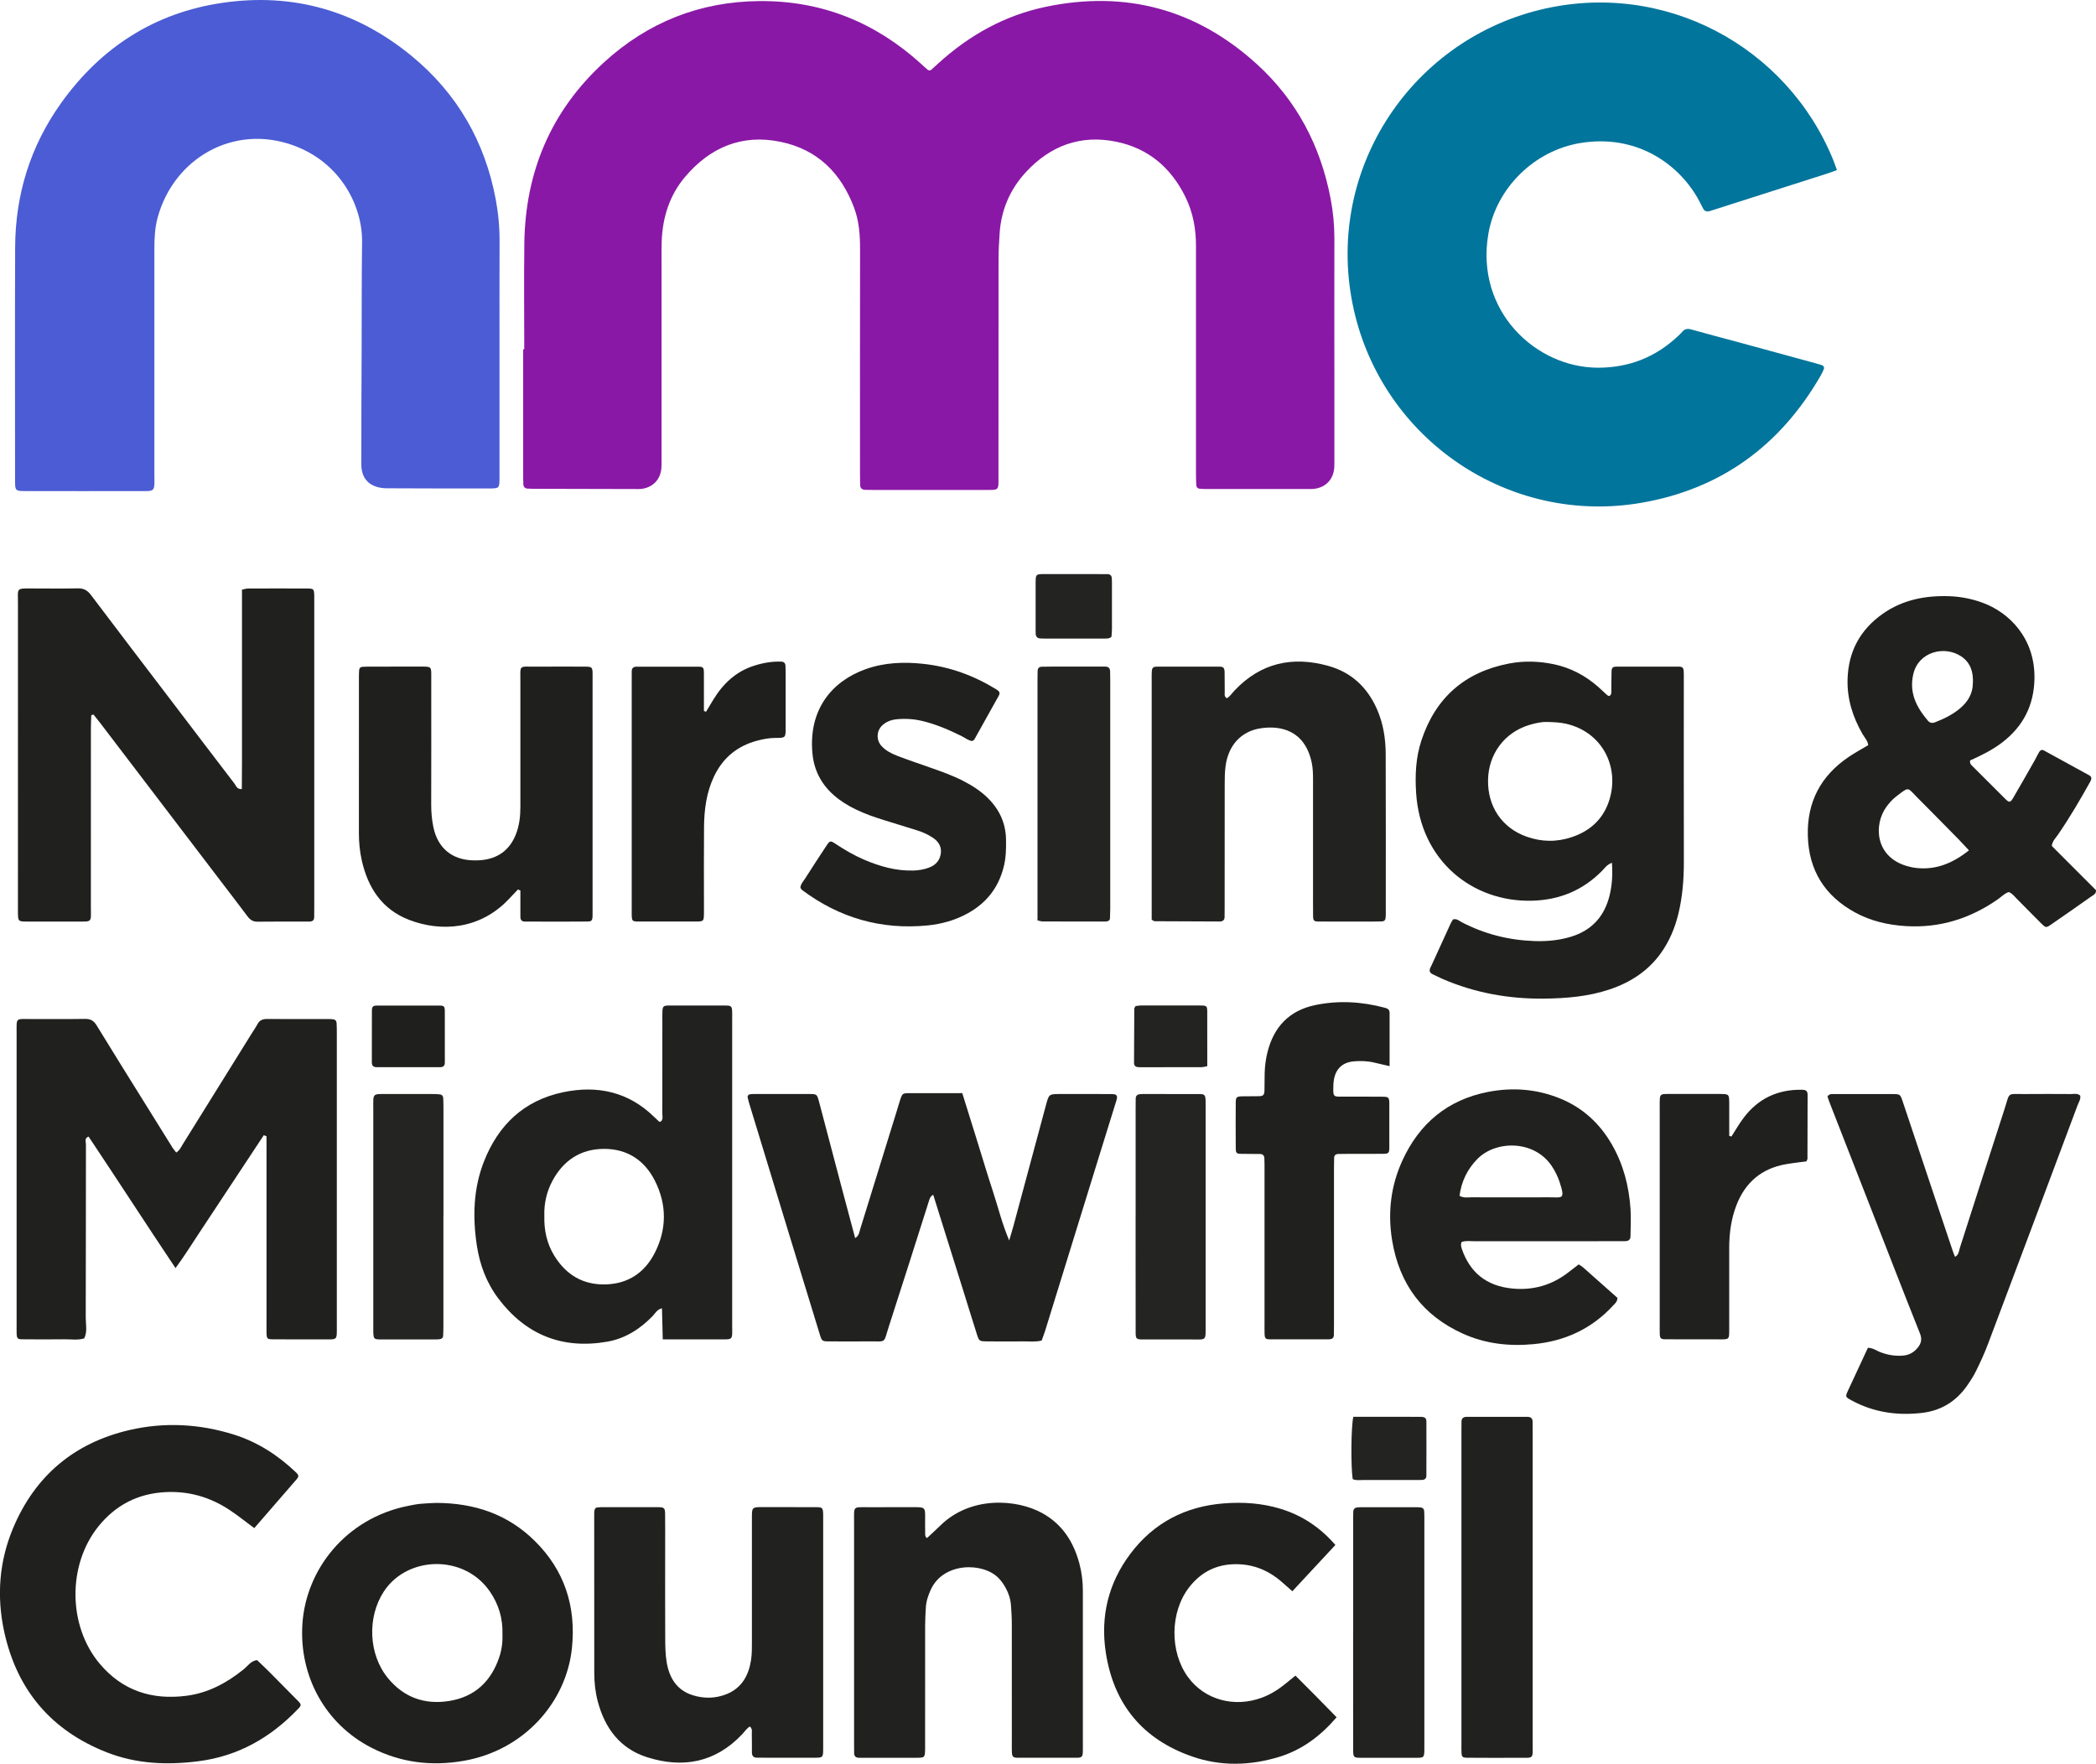
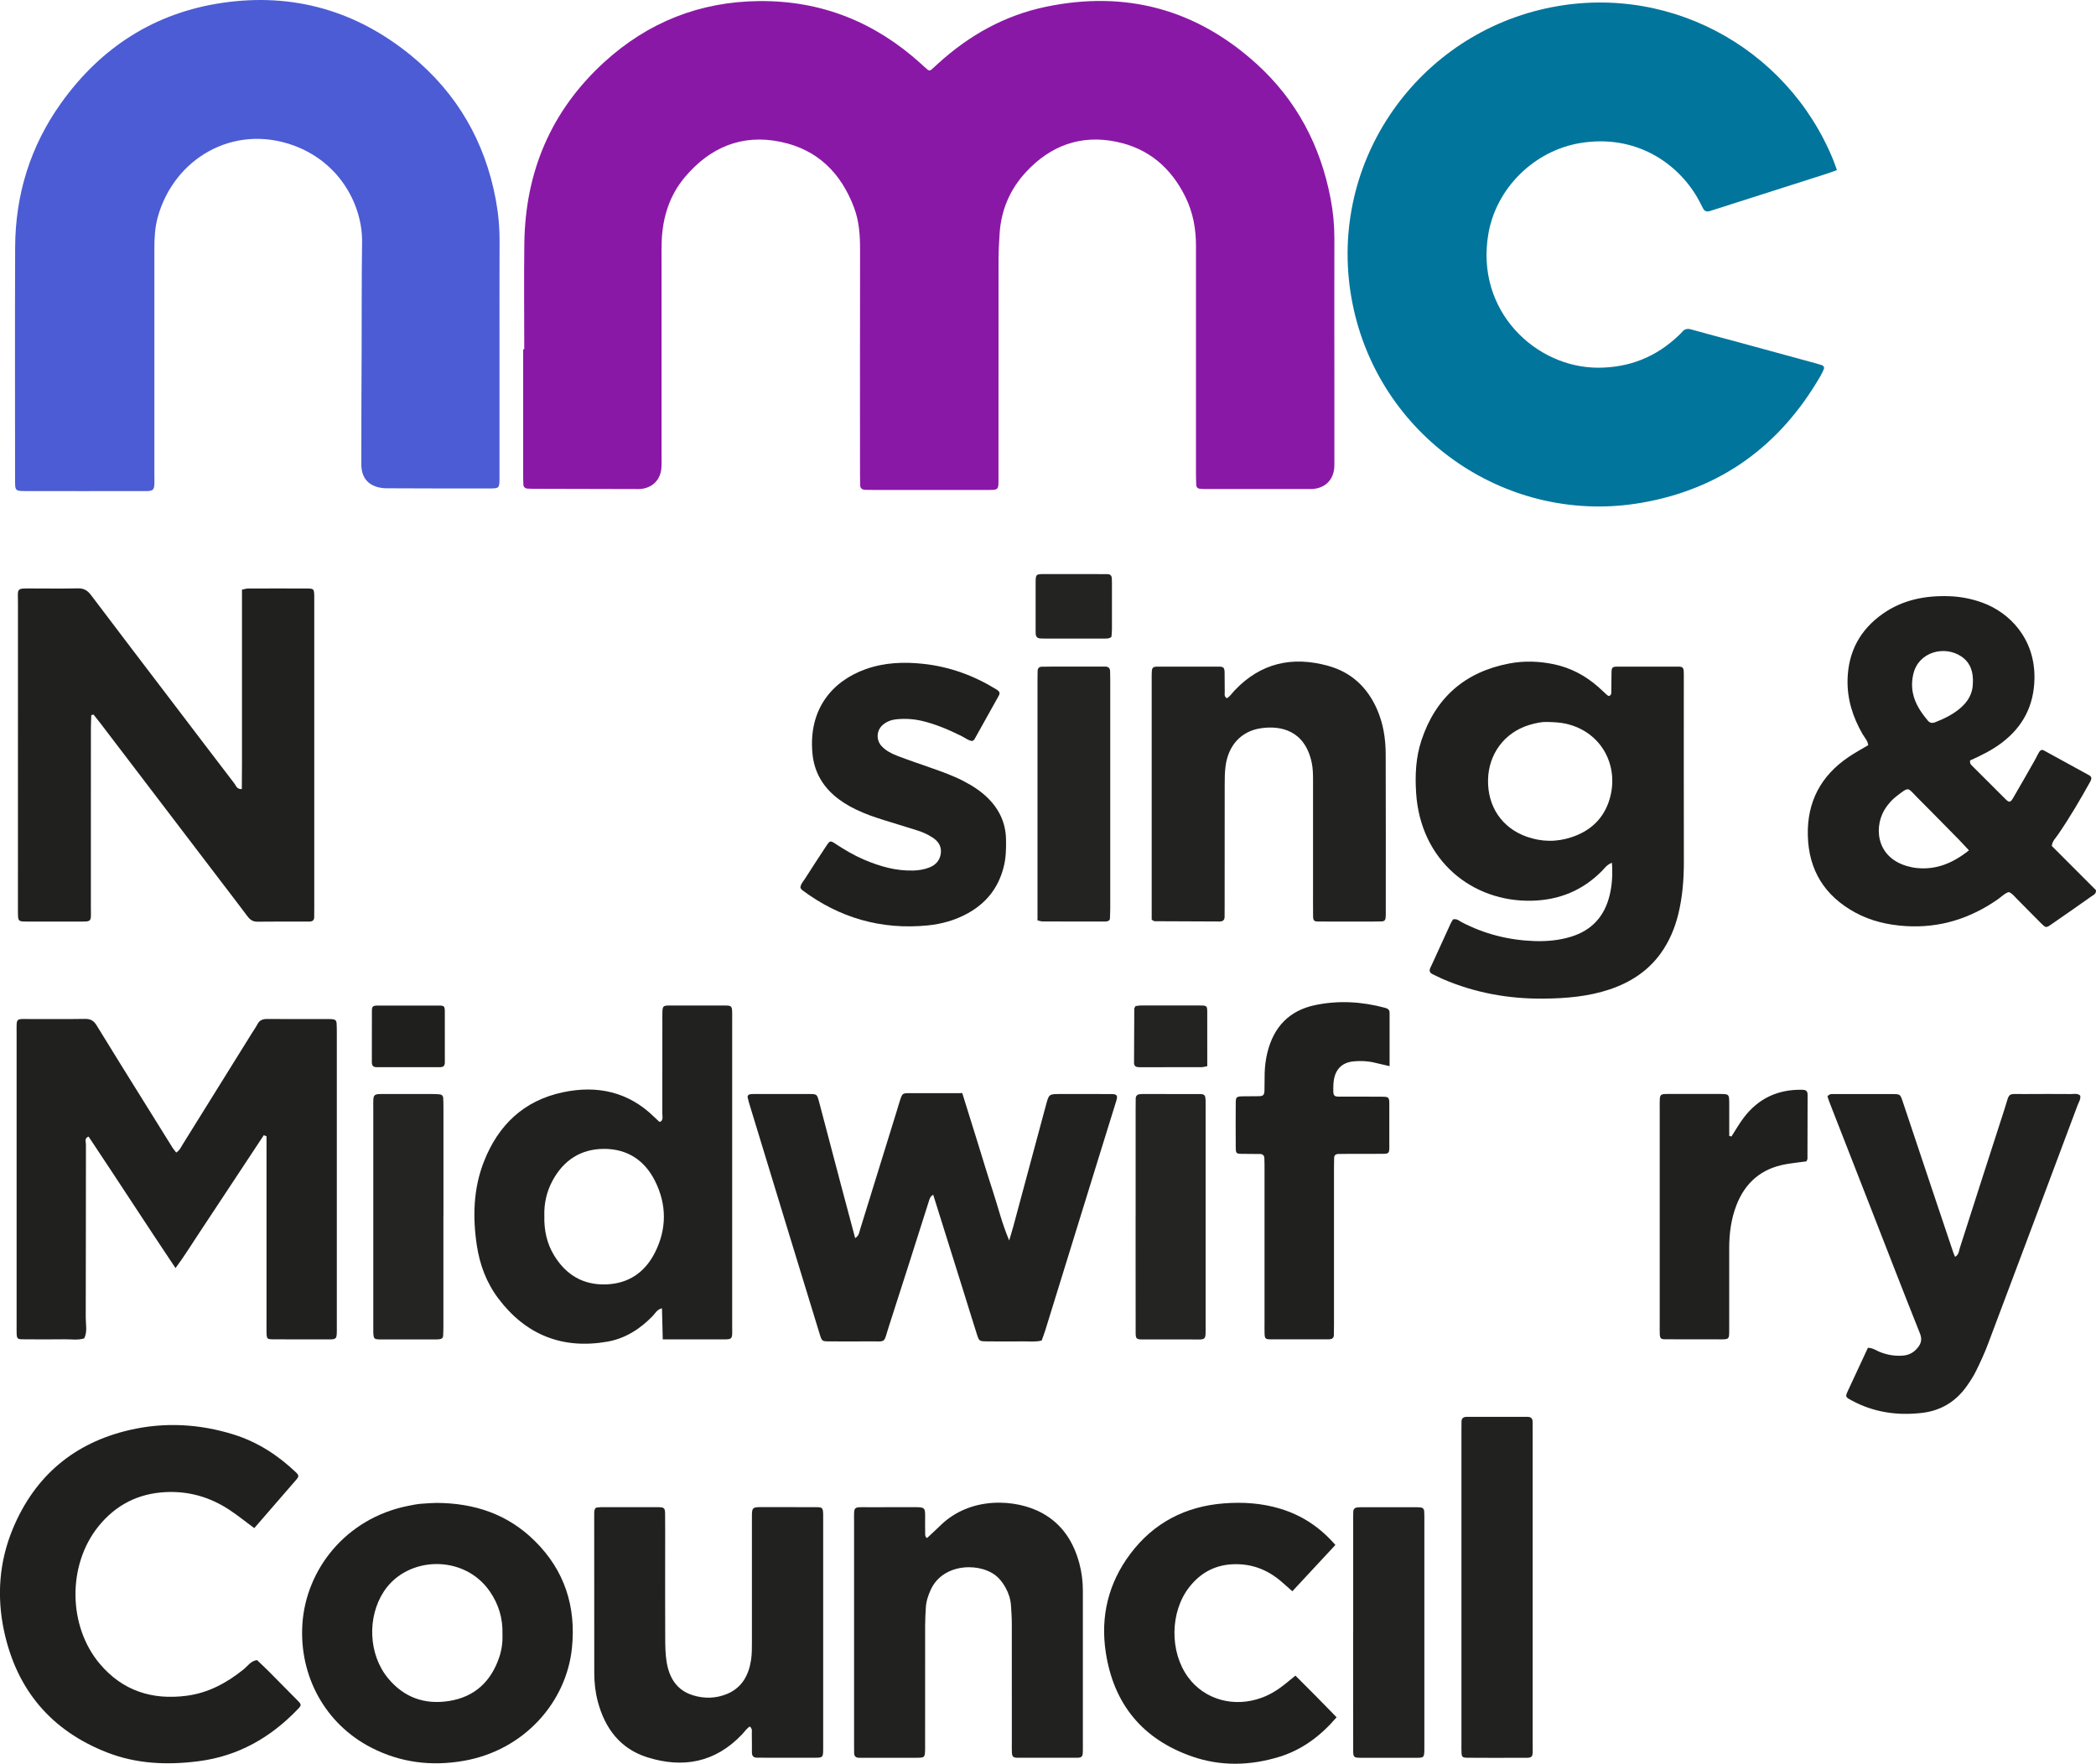
<svg xmlns="http://www.w3.org/2000/svg" id="Layer_1" viewBox="0 0 759.55 639.14">
  <defs>
    <style>
      .cls-1 {
        fill: #242422;
      }

      .cls-2 {
        fill: #222220;
      }

      .cls-3 {
        fill: #4b5cd4;
      }

      .cls-4 {
        fill: #232321;
      }

      .cls-5 {
        fill: #8a18a6;
      }

      .cls-6 {
        fill: #02759c;
      }

      .cls-7 {
        fill: #1f1f1d;
      }

      .cls-8 {
        fill: #20201e;
      }

      .cls-9 {
        fill: #21211f;
      }
    </style>
  </defs>
  <path class="cls-5" d="M189.98,126.54c0-12.8-.14-25.59.03-38.39.35-25.93,9.7-48.05,28.94-65.62C234.82,8.05,253.62.57,275.21.39c22.49-.19,41.88,7.63,58.48,22.66.83.75,1.63,1.54,2.5,2.24.37.3.91.33,1.31-.03.84-.74,1.65-1.51,2.48-2.26,11.23-10.22,24.11-17.43,39.01-20.54,28.95-6.04,54.59.88,76.46,20.77,14.43,13.12,23.1,29.64,26.74,48.77.9,4.71,1.37,9.48,1.36,14.31-.04,17.28,0,34.55,0,51.83,0,9.28,0,18.56,0,27.83,0,1.12.04,2.24-.03,3.36-.28,4.44-3.15,7.41-7.56,7.84-.63.06-1.28.04-1.92.04-12.32,0-24.64,0-36.96,0-.8,0-1.6-.02-2.39-.11-.71-.08-1.14-.57-1.18-1.26-.08-1.43-.11-2.87-.11-4.31,0-27.51-.02-55.03,0-82.54,0-6.17-1.11-12.11-3.84-17.65-5.18-10.5-13.3-17.53-24.9-19.95-13.05-2.72-24.04,1.4-32.93,11.03-5.7,6.17-8.9,13.61-9.48,22.05-.22,3.19-.39,6.39-.4,9.58-.03,26.07-.01,52.15-.02,78.22,0,5.67.42,5.28-5.08,5.28-13.44,0-26.88,0-40.32,0-.96,0-1.92,0-2.88-.04-1.08-.05-1.82-.51-1.85-1.7-.03-1.28-.05-2.56-.05-3.84,0-27.19-.03-54.39.02-81.58.01-5.16-.34-10.25-2.16-15.1-4.7-12.56-13.24-21.1-26.58-23.88-14-2.92-25.52,1.92-34.62,12.63-5.7,6.7-8.2,14.72-8.53,23.45-.09,2.4-.05,4.8-.05,7.2,0,23.51,0,47.03,0,70.54,0,1.44.06,2.88-.05,4.32-.31,4.22-3.08,7.11-7.26,7.62-.63.08-1.28.06-1.92.05-12.48-.03-24.96-.05-37.44-.09-.64,0-1.28-.03-1.92-.07-.94-.07-1.45-.65-1.49-1.54-.07-1.44-.06-2.88-.06-4.32,0-14.88,0-29.75,0-44.63h.37Z" />
  <path class="cls-3" d="M181.01,127.79c0,14.24,0,28.47,0,42.71,0,.96.01,1.92,0,2.88-.06,3.58-.06,3.61-3.87,3.63-5.28.03-10.56.02-15.84,0-6.4-.01-12.8-.04-19.2-.06-1.12,0-2.25.04-3.36-.08-5.01-.57-7.79-3.5-7.8-8.57-.03-13.91.06-27.83.11-41.74.04-12.96-.01-25.91.16-38.87.17-12.8-7.63-28.89-25.19-35.11-21.67-7.67-42.99,4.95-48.85,26.09-1.04,3.75-1.23,7.55-1.23,11.4,0,27.03.02,54.06,0,81.09,0,7.69.8,6.77-7.03,6.79-12.48.04-24.96.01-37.44,0-1.28,0-2.56.03-3.84-.03-1.59-.08-2.03-.49-2.13-1.96-.06-.96-.04-1.92-.04-2.88,0-27.83-.09-55.66.03-83.49.08-19.08,5.5-36.6,16.6-52.17C36.53,17.18,56.06,4.59,80.72,1.01c25.53-3.72,48.58,2.9,68.53,19.34,16.41,13.53,26.47,30.97,30.39,51.88.94,5.03,1.42,10.12,1.39,15.26-.06,13.44-.02,26.87-.02,40.31h0Z" />
  <path class="cls-6" d="M665.66,61.64c-1.52.55-2.55.96-3.61,1.29-13.24,4.24-26.49,8.46-39.73,12.69-.91.29-1.83.59-2.74.87-1.05.32-1.88.08-2.41-.93-.67-1.27-1.28-2.58-2-3.82-7.51-13.01-22.75-23.13-42.42-19.92-16.79,2.74-30.57,16.37-33.4,32.95-4.79,27.98,17.24,48.53,39.85,48.48,11.28-.03,20.92-3.89,29.06-11.63.46-.44.94-.88,1.34-1.37.94-1.15,1.99-1.24,3.41-.83,5.53,1.58,11.1,3,16.66,4.51,8.94,2.43,17.88,4.88,26.82,7.32,1.23.34,2.47.66,3.69,1.06.68.23,1,.82.72,1.5-.36.88-.79,1.75-1.27,2.57-14.58,25.12-35.97,40.8-64.69,45.8-47.95,8.36-93.77-22.76-104.35-69.97-11.08-49.43,19.92-96.93,67.26-108.61,44.97-11.09,89.75,13.08,106.52,54.48.42,1.03.76,2.08,1.3,3.57Z" />
  <path class="cls-8" d="M95.58,411.39c-2.62,3.97-5.24,7.93-7.86,11.9-2.64,4-5.29,8-7.93,12-2.64,4-5.27,8.01-7.93,12-2.63,3.95-5.1,8.01-8.26,12.24-10.82-16.17-21.04-31.98-31.5-47.66-1.59.59-.96,1.88-.96,2.81-.04,20.95,0,41.9-.07,62.84,0,2.49.66,5.07-.56,7.49-2.34.72-4.74.29-7.12.32-5.12.07-10.24.04-15.36,0-1.65-.01-1.92-.32-1.99-1.96-.05-1.12-.02-2.24-.02-3.36,0-35.18,0-70.36,0-105.54,0-5.86-.48-5.17,5.05-5.19,6.56-.03,13.12.07,19.67-.05,2.01-.04,3.21.6,4.26,2.32,5.75,9.41,11.6,18.76,17.42,28.12,3.37,5.43,6.75,10.86,10.14,16.28.32.52.74.98,1.3,1.7,1.26-.76,1.73-1.95,2.36-2.96,8.37-13.43,16.72-26.87,25.07-40.3.67-1.09,1.43-2.13,2.02-3.26.77-1.48,1.93-1.88,3.53-1.87,7.52.06,15.04.02,22.55.03.48,0,.96.03,1.43.1.73.11,1.11.6,1.15,1.29.07,1.12.09,2.23.09,3.35,0,35.5,0,71,0,106.5,0,5.36.32,4.82-4.98,4.83-6.08.01-12.16.02-18.23-.02-2.02-.01-2.19-.23-2.26-2.21-.04-1.28-.01-2.56-.01-3.84,0-20.95,0-41.9,0-62.85v-4.69c-.34-.13-.67-.25-1.01-.38Z" />
  <path class="cls-8" d="M33.08,259.14c-.05,1.54-.14,3.08-.14,4.62,0,21.58,0,43.16-.01,64.74,0,6,.7,5.44-5.31,5.45-6.08.01-12.15.03-18.23,0-2.73-.02-2.83-.17-2.89-3.07-.02-.8,0-1.6,0-2.4,0-36.61-.01-73.22.01-109.82,0-5.75-.85-5.41,5.37-5.41,5.44,0,10.88.09,16.31-.04,2.16-.05,3.5.72,4.79,2.43,9.91,13.15,19.91,26.22,29.88,39.32,7.36,9.67,14.7,19.34,22.09,28.98.61.8.89,2.14,2.68,1.99.02-2.96.05-5.94.06-8.92.01-3.04,0-6.07,0-9.11v-54.22c.92-.18,1.54-.4,2.15-.41,7.2-.03,14.39-.04,21.59,0,2.24.01,2.38.22,2.45,2.52.03.96,0,1.92,0,2.88,0,36.61,0,73.22,0,109.82,0,1.28-.02,2.56-.02,3.84,0,1.23-.71,1.63-1.82,1.63-6.24,0-12.47-.04-18.71.04-1.64.02-2.66-.65-3.59-1.88-3.45-4.6-6.96-9.16-10.45-13.74-14.34-18.82-28.67-37.63-43.02-56.44-.77-1.01-1.58-2-2.38-3-.28.07-.55.14-.83.22Z" />
  <path class="cls-8" d="M584.11,312.66c-1.9.73-2.65,2.01-3.63,2.99-6.99,7.04-15.39,10.5-25.35,10.75-21.5.53-40.4-14.44-41.96-39.13-.41-6.42-.11-12.8,1.93-18.98,5.14-15.49,15.73-24.77,31.79-27.85,5.44-1.04,10.84-.85,16.2.27,6.08,1.27,11.4,4.1,16.06,8.19,1.08.95,2.1,1.97,3.18,2.92.34.3.8.6,1.23.12.19-.21.35-.53.35-.8.04-2.56.02-5.12.08-7.68.04-1.56.37-1.88,2.06-1.89,7.36-.03,14.72-.02,22.08,0,1.65,0,1.96.36,2.03,1.94.04.96.02,1.92.02,2.88,0,21.91-.03,43.83.02,65.74.01,6.42-.47,12.78-1.99,19.03-1.26,5.16-3.29,10.01-6.42,14.35-4.68,6.47-11.05,10.54-18.51,13.04-7.67,2.57-15.62,3.23-23.65,3.33-12.8.15-25.14-2.06-36.91-7.15-1.17-.51-2.29-1.13-3.46-1.65-1.07-.47-1.44-1.18-.97-2.27.19-.44.42-.86.62-1.3,2.26-4.94,4.5-9.89,6.77-14.82.26-.56.61-1.08.87-1.52,1.43-.35,2.26.55,3.2,1.04,8.23,4.28,16.99,6.48,26.24,6.81,4.5.16,8.95-.24,13.28-1.56,7.54-2.29,12.16-7.36,14.02-14.98.92-3.75,1.14-7.55.85-11.82ZM560.44,261.62c-1.54-.07-4.04.39-6.49,1.16-8.79,2.76-14.5,10.45-14.71,19.74-.22,9.74,5.04,17.51,14,20.68,5.46,1.93,10.96,1.99,16.44.13,6.8-2.3,11.52-6.77,13.6-13.7,3.56-11.89-2.71-24.29-15.61-27.32-2.05-.48-4.09-.62-7.22-.69Z" />
  <path class="cls-8" d="M727.93,323.26c-1.52.48-2.61,1.68-3.89,2.58-10.03,7.02-21.09,10.51-33.39,9.76-6.46-.4-12.68-1.82-18.38-4.93-11.02-6.02-16.85-15.29-17.15-27.94-.29-12.2,4.75-21.62,14.79-28.42,2.24-1.52,4.64-2.8,7.1-4.28-.18-1.62-1.34-2.77-2.1-4.09-3.48-6.08-5.55-12.52-5.39-19.62.24-10.17,4.55-18.15,12.83-23.95,7.24-5.07,15.5-6.63,24.15-6.31,3.99.15,7.9.9,11.72,2.27,10.06,3.6,19.32,13.16,19.03,27.67-.2,9.64-4.11,17.24-11.7,23.06-3.58,2.74-7.59,4.7-11.61,6.5-.18.8.08,1.32.57,1.8,4.08,4.06,8.13,8.15,12.22,12.2,1.38,1.36,1.79,1.32,2.84-.48,2.67-4.55,5.26-9.14,7.87-13.72.55-.97.99-2.01,1.59-2.95.34-.53.89-.88,1.62-.47,5.46,3,10.93,5.98,16.4,8.99,1.13.62.9,1.45.37,2.4-3.66,6.56-7.45,13.04-11.72,19.24-.8,1.16-1.94,2.15-2.18,3.97,5.3,5.3,10.71,10.72,16.02,16.04.1,1.44-.97,1.76-1.7,2.28-4.83,3.42-9.68,6.8-14.55,10.16-1.83,1.26-1.94,1.24-3.62-.42-2.95-2.93-5.84-5.92-8.78-8.86-.89-.89-1.64-1.98-2.96-2.48ZM713.51,308.14c-1.46-1.55-2.52-2.72-3.62-3.85-5.03-5.11-10.04-10.23-15.11-15.3-3.66-3.66-2.76-4.11-7.61-.39-1.37,1.05-2.58,2.4-3.59,3.8-4.61,6.36-4.2,17.97,7.34,21.41,1.21.36,2.47.62,3.73.75,7.08.71,13.09-1.81,18.87-6.42ZM714.94,247.52c.19-3.93-.83-7.38-4.22-9.65-6.03-4.04-15.38-1.73-17.33,6.24-.58,2.39-.67,4.72-.18,7.1.8,3.88,2.96,7.02,5.45,9.98.7.83,1.58.94,2.58.55,3.29-1.29,6.45-2.82,9.15-5.13,2.78-2.39,4.54-5.33,4.54-9.1Z" />
  <path class="cls-9" d="M309.91,448.66c1.41-.92,1.46-2.1,1.78-3.15,4.43-14.34,8.88-28.69,13.32-43.03.43-1.37.8-2.76,1.26-4.12.7-2.05.89-2.21,3.06-2.22,6.39-.03,12.78-.01,19.38-.01,1.86,5.98,3.67,11.75,5.46,17.52,1.85,5.95,3.62,11.92,5.57,17.84,1.89,5.71,3.26,11.6,5.97,18.03.67-2.28,1.12-3.7,1.51-5.14,3.95-14.65,7.88-29.31,11.83-43.96,1.06-3.94,1.09-3.96,5.08-3.97,6.24-.02,12.48-.02,18.72.02,1.9.01,2.26.53,1.69,2.4-1.82,5.96-3.7,11.9-5.54,17.85-6.75,21.82-13.49,43.65-20.24,65.46-.38,1.21-.85,2.4-1.27,3.59-2.14.59-4.23.3-6.29.32-4.48.05-8.96.04-13.44,0-2.85-.02-2.95-.06-3.76-2.6-1.7-5.33-3.33-10.67-5-16.01-3.58-11.43-7.16-22.86-10.82-34.52-1.18.64-1.36,1.67-1.67,2.64-4.8,15.07-9.55,30.15-14.44,45.19-2.02,6.21-.68,5.24-7.06,5.3-4.96.05-9.92.03-14.88,0-2.12-.02-2.33-.18-2.99-2.32-3.71-12.06-7.4-24.13-11.09-36.2-4.76-15.58-9.51-31.17-14.26-46.75-.33-1.07-.66-2.14-.87-3.24-.08-.44.26-.92.79-1.02.46-.09.95-.11,1.42-.11,6.72,0,13.44-.03,20.16,0,2.72.01,2.78.05,3.53,2.84,2.71,10.19,5.37,20.39,8.06,30.58,1.63,6.17,3.29,12.34,5.01,18.78Z" />
  <path class="cls-9" d="M240.17,485.37c-.1-4.11-.19-7.58-.28-11.27-1.83.43-2.45,1.84-3.37,2.8-4.57,4.71-9.94,8.15-16.42,9.29-16.32,2.85-29.57-2.46-39.54-15.68-4.31-5.72-6.75-12.34-7.79-19.37-1.52-10.24-1.23-20.44,2.6-30.22,5.19-13.23,14.48-22.11,28.59-25.1,12.49-2.65,23.81-.19,33.18,9.01.57.56,1.15,1.11,1.74,1.64.08.07.28,0,.54-.02.99-.78.59-1.96.59-2.99.03-11.03.02-22.05.02-33.08,0-1.28-.03-2.56.02-3.83.08-1.87.35-2.16,2.32-2.17,6.87-.03,13.75-.03,20.62,0,1.98,0,2.25.32,2.33,2.16.04.96.01,1.92.01,2.88,0,36.91,0,73.82,0,110.73,0,5.7.58,5.2-5.06,5.21-5.27.01-10.55,0-15.82,0h-4.26ZM197.26,440.61c-.13,5.25.92,10.05,3.58,14.39,4.26,6.95,10.42,10.69,18.7,10.44,8.11-.24,14.03-4.26,17.67-11.29,4.47-8.65,4.48-17.64.1-26.3-3.75-7.43-10.06-11.57-18.52-11.52-8.41.05-14.59,4.16-18.56,11.51-2.17,4.01-3.11,8.37-2.97,12.76Z" />
  <path class="cls-8" d="M92.14,553.76c-3.31-2.45-6.05-4.66-8.97-6.59-7-4.63-14.7-6.88-23.14-6.46-10.01.49-18.15,4.69-24.4,12.46-11.23,13.99-11.02,36.09.54,49.78,8.22,9.74,18.91,13.17,31.37,11.57,7.86-1.01,14.53-4.6,20.63-9.49,1.56-1.25,2.73-3.15,4.97-3.45,1.38,1.32,2.79,2.62,4.14,3.97,3.61,3.62,7.22,7.26,10.79,10.91,1.17,1.2,1.16,1.55-.02,2.78-9.92,10.39-21.7,17.15-36.16,19-11.29,1.44-22.39.98-33.05-3.17-20.33-7.93-32.82-22.77-37.37-44.03-2.7-12.63-1.78-25.19,3.23-37.17,7.95-19.03,22.18-31,42.21-35.65,12.68-2.94,25.41-2.26,37.89,1.66,8.55,2.69,15.87,7.44,22.34,13.57,1.23,1.17,1.27,1.55.2,2.79-5.01,5.8-10.04,11.58-15.21,17.54Z" />
  <path class="cls-2" d="M417.35,333.31v-4.16c0-27.51,0-55.02,0-82.53,0-.96-.02-1.92.02-2.88.08-1.86.35-2.17,2.32-2.17,7.36-.03,14.72-.03,22.08,0,1.57,0,1.96.42,2,2.01.06,2.4,0,4.8.05,7.2.02.72-.32,1.6.79,2.25,1.15-.69,1.9-1.91,2.85-2.9,9.45-9.91,20.86-12.43,33.81-8.85,8.4,2.32,14.17,7.72,17.69,15.64,2.31,5.22,3.17,10.73,3.19,16.36.07,19.35.03,38.71.03,58.06,0,.48-.03.96-.09,1.43-.09.74-.58,1.11-1.29,1.13-1.28.04-2.56.06-3.84.06-6.4,0-12.8.02-19.2-.02-1.61,0-1.9-.35-1.92-2.01-.04-3.36-.02-6.72-.02-10.08,0-12.96,0-25.91,0-38.87,0-2.24-.01-4.47-.49-6.68-2.51-11.68-11.26-13.47-18.46-12.39-7.06,1.06-11.74,6.14-12.74,13.66-.3,2.21-.32,4.47-.32,6.7-.03,14.71-.01,29.43-.02,44.14,0,1.28-.03,2.56-.02,3.84,0,1.23-.71,1.69-1.81,1.68-7.84-.02-15.68-.05-23.51-.1-.28,0-.56-.27-1.1-.54Z" />
  <path class="cls-8" d="M157.93,544.62c14.18.02,26.15,4.19,35.85,13.77,10.8,10.67,15.03,23.75,13.48,38.83-2.02,19.63-17.32,37.06-39.23,40.87-11.7,2.04-22.91.66-33.52-4.8-16.66-8.57-26.08-25.88-24.94-44.57,1.23-20.07,15.88-38.47,38.08-42.97,1.56-.32,3.13-.64,4.72-.8,2.06-.2,4.15-.25,5.57-.32ZM182.08,592.24c.18-5.81-1.4-10.92-4.57-15.53-9.32-13.55-29.93-12.93-38.41.01-6.1,9.31-5.59,22.8,1.5,31.42,5.77,7.01,13.36,9.7,22.24,8.25,9.23-1.5,15.12-7.08,18.08-15.85.93-2.75,1.27-5.6,1.17-8.31Z" />
-   <path class="cls-7" d="M187.71,322.31c-1.09,1.14-2.18,2.27-3.25,3.42-10.46,11.16-24.57,12.07-36.18,7.62-9.8-3.76-14.94-11.59-17.17-21.53-.74-3.28-1.06-6.62-1.05-9.99.02-18.87,0-37.73.01-56.6,0-.8.02-1.6.08-2.39.05-.72.47-1.15,1.21-1.2.64-.04,1.28-.07,1.92-.07,6.56,0,13.11.02,19.67-.01,3.36-.01,3.35.1,3.33,3.55-.01,2.24,0,4.48,0,6.71,0,13.27.02,26.54-.02,39.81,0,2.74.23,5.44.79,8.1,1.57,7.6,6.78,11.9,14.5,12.05.96.02,1.92.01,2.88-.08,5.93-.58,10.14-3.56,12.42-9.11,1.36-3.31,1.73-6.77,1.73-10.33-.03-15.03-.03-30.06,0-45.08.01-6.49-.77-5.55,5.56-5.6,5.6-.05,11.19,0,16.79-.01,4.01-.01,3.82-.1,3.81,4.02,0,.32,0,.64,0,.96,0,27.5,0,55,0,82.5,0,.96.02,1.92-.01,2.88-.06,1.67-.33,2-1.91,2.01-4.8.04-9.6.03-14.39.03-2.72,0-5.44-.02-8.16-.01-1.21,0-1.7-.6-1.69-1.77.02-3.16,0-6.32,0-9.48-.29-.12-.57-.25-.86-.37Z" />
  <path class="cls-9" d="M271.73,625.65c-1.18.7-1.93,1.92-2.87,2.9-9.65,10.15-21.35,12.33-34.28,8.26-9.83-3.09-15.36-10.47-17.95-20.21-.91-3.41-1.28-6.91-1.28-10.44-.01-19.02-.02-38.04-.02-57.06,0-.64-.02-1.29.13-1.91.1-.42.36-.89.96-.92.48-.02.95-.1,1.43-.1,6.87,0,13.75-.03,20.62,0,2.23.01,2.53.3,2.55,2.47.05,4.47.02,8.95.02,13.42,0,10.55-.03,21.1.02,31.64.02,2.87.05,5.78.52,8.6.94,5.71,3.67,10.25,9.57,12.05,4.08,1.25,8.23,1.16,12.21-.46,5.44-2.22,7.92-6.73,8.79-12.23.35-2.19.33-4.46.33-6.69.03-14.86.02-29.73,0-44.59,0-4.2-.12-4.26,4.18-4.24,6.39.03,12.79,0,19.18.03,2.19.01,2.38.27,2.46,2.53.02.64,0,1.28,0,1.92,0,27.33,0,54.66,0,81.99,0,4.74.21,4.35-4.45,4.35-5.6,0-11.19,0-16.79,0-.96,0-1.92,0-2.88-.02-1.18-.03-1.7-.71-1.7-1.84-.01-2.24.02-4.48-.04-6.71-.02-.88.33-1.88-.74-2.76Z" />
  <path class="cls-9" d="M335.93,557.36c1.63-1.53,3.18-2.91,4.65-4.37,11.15-11.07,27.88-9.71,37-4.73,7.35,4.02,11.46,10.45,13.57,18.34.87,3.25,1.26,6.59,1.26,9.96,0,19.03,0,38.05,0,57.08,0,.64,0,1.28-.06,1.91-.07.94-.63,1.38-1.55,1.41-.16,0-.32.02-.48.02-7.2,0-14.39.01-21.59-.01-1.58,0-1.97-.42-2.04-1.98-.06-1.28-.02-2.56-.02-3.84,0-14.23.01-28.46-.01-42.69,0-2.23-.14-4.47-.3-6.7-.16-2.26-.85-4.41-1.94-6.37-.69-1.24-1.53-2.45-2.51-3.48-5.66-5.89-20.07-5.83-24.61,4.15-.93,2.05-1.66,4.15-1.79,6.42-.13,2.23-.26,4.47-.26,6.71-.02,13.91-.01,27.82-.01,41.73,0,.96.02,1.92,0,2.88-.07,3.11-.09,3.17-3.27,3.18-6.88.02-13.75,0-20.63,0-1.16,0-1.8-.5-1.82-1.68-.02-1.12-.02-2.24-.02-3.36,0-26.86,0-53.72,0-80.58,0-5.7-.5-5.17,5.11-5.18,5.44-.02,10.88.02,16.31-.01,4.32-.02,4.38,0,4.33,4.12-.02,1.76-.02,3.52.02,5.28.01.59-.13,1.27.69,1.79Z" />
-   <path class="cls-9" d="M529.66,450.07c-.43,1-.13,1.92.19,2.82,2.78,7.8,8.4,13.25,18.66,14.09,7.11.58,13.62-1.23,19.37-5.55,1.4-1.05,2.77-2.13,4.22-3.24.61.42,1.17.72,1.63,1.13,4.18,3.7,8.35,7.41,12.39,10.99,0,1.37-.81,1.98-1.45,2.67-7.81,8.55-17.63,13.06-29.04,14.12-8.72.82-17.28-.13-25.34-3.74-14.73-6.59-23.2-18.03-25.81-33.88-1.65-10.04-.49-19.77,3.76-29.02,6.14-13.37,16.35-21.89,30.88-24.75,8.96-1.77,17.84-1.09,26.36,2.41,8.12,3.34,14.25,9.01,18.62,16.59,4.15,7.19,6.19,15.04,6.76,23.26.23,3.34.04,6.71,0,10.06-.01,1.16-.71,1.71-1.83,1.73-1.28.02-2.56.02-3.84.02-16.95,0-33.89,0-50.84.01-1.58,0-3.19-.26-4.71.28ZM528.9,433.32c1.5.89,2.97.56,4.38.56,9.41.03,18.82.04,28.24,0,4.49-.02,5.78.99,3.71-5.36-.7-2.14-1.66-4.12-2.92-5.99-6.35-9.46-20.2-9.35-26.9-2.58-3.7,3.74-5.82,8.22-6.51,13.37Z" />
  <path class="cls-9" d="M708.47,455.44c1.39-.73,1.39-2.11,1.76-3.28,5.38-16.72,10.71-33.46,16.14-50.17,2.1-6.47.73-5.47,7.37-5.53,5.6-.05,11.2-.03,16.8,0,1.07,0,2.22-.35,3.27.53.31,1.3-.52,2.4-.94,3.54-10.79,28.87-21.62,57.74-32.49,86.58-1.24,3.28-2.71,6.48-4.26,9.63-.98,2-2.21,3.89-3.51,5.71-3.93,5.5-9.33,8.74-16,9.54-8.93,1.07-17.55-.14-25.57-4.48-2.35-1.27-2.4-1.32-1.36-3.59,2.39-5.2,4.83-10.39,7.21-15.5,1.81.03,2.97.96,4.28,1.49,2.72,1.09,5.51,1.57,8.45,1.33,2.22-.18,3.94-1.16,5.32-2.86,1.29-1.59,1.65-3.08.79-5.23-6.05-15.12-11.91-30.33-17.84-45.5-4.82-12.35-9.64-24.7-14.47-37.04-.46-1.16-.88-2.33-1.19-3.3.82-1.05,1.67-.83,2.42-.84,7.04-.02,14.08-.03,21.12,0,2.78.01,2.84.04,3.73,2.68,3.67,10.9,7.29,21.81,10.94,32.72,2.43,7.27,4.87,14.53,7.32,21.8.2.6.47,1.18.71,1.78Z" />
  <path class="cls-8" d="M352.31,268.54c-1.45-.2-2.57-1.16-3.84-1.79-4.59-2.28-9.27-4.3-14.28-5.49-3.14-.74-6.31-.94-9.52-.58-1.8.2-3.42.85-4.78,2.02-2.3,1.98-2.47,5.47-.4,7.69,1.57,1.68,3.58,2.7,5.66,3.5,3.87,1.49,7.81,2.81,11.72,4.19,4.07,1.43,8.14,2.85,11.99,4.81,3.29,1.68,6.39,3.63,9.04,6.23,4.18,4.1,6.52,9.03,6.66,14.92.08,3.52,0,7-.93,10.46-1.95,7.37-6.28,12.79-12.92,16.46-4.55,2.52-9.49,3.9-14.59,4.4-16.79,1.64-31.96-2.73-45.46-12.84-.24-.18-.39-.5-.6-.79.04-1.34,1-2.27,1.66-3.31,2.49-3.91,5.02-7.78,7.57-11.65,1.48-2.25,1.54-2.27,3.66-.87,3.21,2.11,6.52,4.05,10.05,5.57,5.77,2.48,11.72,4.2,18.1,3.99,1.95-.06,3.82-.39,5.62-1.08,2.44-.93,3.98-2.71,4.24-5.33.24-2.47-1.03-4.27-3.05-5.57-1.75-1.13-3.64-1.98-5.64-2.6-3.97-1.22-7.93-2.46-11.89-3.68-3.51-1.08-6.98-2.29-10.29-3.9-2.89-1.4-5.6-3.07-8.01-5.21-4.51-4-7.1-9.05-7.66-15-1.52-16.08,7.17-26.29,19.31-30.61,6.79-2.41,13.77-2.68,20.83-1.92,9.52,1.03,18.32,4.22,26.46,9.24.87.53,1.59,1.1.94,2.27-2.96,5.3-5.9,10.6-8.87,15.89-.14.25-.5.37-.78.57Z" />
  <path class="cls-8" d="M469.45,607.22c5.02,4.98,9.92,9.93,14.91,15.09-5.81,6.76-12.5,11.8-20.81,14.34-10.51,3.21-21.18,3.49-31.6-.15-17.9-6.25-28.39-18.96-31.24-37.72-1.99-13.09.96-25.15,8.93-35.74,8.45-11.23,19.96-17.18,33.93-18.25,6.89-.53,13.73-.08,20.41,1.95,7.84,2.38,14.36,6.71,19.94,13.12-5.25,5.64-10.33,11.11-15.6,16.78-1.5-1.33-2.78-2.49-4.1-3.61-4.8-4.1-10.28-6.28-16.67-6.2-6.88.08-12.35,2.93-16.54,8.26-7.07,9-7.22,23.55-.43,32.75,5.99,8.13,16.64,11.06,26.65,7.38,3.04-1.12,5.74-2.79,8.25-4.79,1.24-.99,2.47-2,3.96-3.21Z" />
  <path class="cls-8" d="M503.56,386.35c-2.03-.47-3.74-.84-5.43-1.26-2.51-.62-5.07-.71-7.62-.47-4.16.39-6.62,2.87-7.19,7.04-.04.32-.08.63-.1.95-.2,5.36-.3,4.77,4.4,4.79,4.48.02,8.95-.03,13.43.03,2.19.03,2.4.26,2.41,2.59.03,5.27.03,10.55,0,15.82-.01,2-.26,2.26-2.2,2.28-4.16.04-8.31.02-12.47.02-1.28,0-2.56,0-3.83.04-.92.02-1.48.49-1.5,1.44-.04,1.28-.05,2.56-.05,3.83,0,18.86,0,37.71,0,56.57,0,1.28-.01,2.56-.05,3.83-.03.94-.58,1.4-1.5,1.47-.16.01-.32.03-.48.03-7.03,0-14.07.02-21.1,0-1.65,0-1.95-.34-2.02-1.93-.05-1.28-.02-2.56-.02-3.83,0-18.7,0-37.39,0-56.09,0-1.28-.01-2.56-.06-3.83-.03-.95-.61-1.46-1.52-1.48-2.24-.05-4.48,0-6.71-.06-1.94-.04-2.13-.21-2.14-2.3-.04-5.43-.04-10.87,0-16.3.01-1.91.34-2.19,2.25-2.24,2.08-.05,4.16,0,6.23-.05,1.48-.04,1.89-.48,1.93-2.07.06-2.08.01-4.15.07-6.23.07-2.56.38-5.08,1-7.58,2.3-9.25,7.92-15.18,17.32-17.14,8.43-1.76,16.83-1.26,25.14.95.99.26,1.81.6,1.81,1.82,0,6.38,0,12.75,0,19.35Z" />
-   <path class="cls-7" d="M255.86,257.91c.87-1.46,1.74-2.92,2.63-4.37,3.52-5.77,8.17-10.19,14.75-12.29,3.22-1.03,6.5-1.61,9.89-1.49.93.03,1.46.54,1.51,1.47.05.8.06,1.59.06,2.39,0,6.71,0,13.42,0,20.13,0,3.57.04,3.67-3.76,3.66-2.26,0-4.44.43-6.61,1.01-7.23,1.93-12.44,6.27-15.63,13.04-2.71,5.76-3.51,11.92-3.57,18.18-.09,9.26-.03,18.53-.03,27.79,0,1.12.01,2.24,0,3.35-.04,3.11-.05,3.15-3.19,3.16-6.87.02-13.74.02-20.61,0-2.18-.01-2.32-.2-2.38-2.52-.02-.96,0-1.92,0-2.87,0-27.15,0-54.31,0-81.46,0-1.28.01-2.56.01-3.83,0-1.21.67-1.68,1.81-1.67,7.51,0,15.02-.01,22.53.01,1.51,0,1.8.35,1.81,2.14.03,4.63.01,9.26.01,13.89l.76.3Z" />
  <path class="cls-9" d="M555.41,575.59c0,18.71.01,37.42,0,56.14,0,5.96.63,5.23-5.47,5.26-6.08.03-12.16.02-18.24-.02-1.71-.01-2.01-.33-2.08-1.9-.05-1.12-.02-2.24-.02-3.36,0-37.58,0-75.17,0-112.75,0-1.28,0-2.56.02-3.84.02-1.2.75-1.68,1.86-1.68,7.36,0,14.72,0,22.08,0,1.14,0,1.81.53,1.83,1.71.03,1.28.02,2.56.02,3.84,0,18.87,0,37.74,0,56.62Z" />
  <path class="cls-8" d="M627.43,411.87c1.46-2.27,2.8-4.63,4.42-6.78,5.27-7.01,12.39-10.34,21.14-10.18,1.56.03,2.05.45,2.05,1.95.01,7.67-.01,15.34-.05,23.01,0,.29-.22.59-.38.99-2.45.33-4.98.59-7.47,1.03-8.77,1.55-14.69,6.58-17.89,14.85-1.93,4.99-2.61,10.2-2.62,15.5-.03,9.59-.01,19.18,0,28.77,0,4.73.26,4.34-4.44,4.34-6.24,0-12.47.01-18.71-.02-1.64,0-1.95-.35-2.01-1.93-.05-1.12-.02-2.24-.02-3.36,0-26.05,0-52.1,0-78.16,0-1.12-.03-2.24.02-3.36.07-1.65.4-2.01,1.94-2.07,1.12-.05,2.24-.02,3.36-.02,5.44,0,10.87-.02,16.31,0,3.51.02,3.53.05,3.56,3.36.03,3.2,0,6.39,0,9.59,0,.75,0,1.5,0,2.25.27.07.54.14.81.21Z" />
  <path class="cls-4" d="M375.97,333.55c0-1.58,0-2.85,0-4.12,0-27.65,0-55.3,0-82.95,0-1.12,0-2.24.04-3.35.03-.92.51-1.49,1.45-1.52,1.6-.05,3.2-.06,4.79-.06,6.07,0,12.15.01,18.22,0,1.16,0,1.78.54,1.81,1.7.04,1.12.05,2.24.05,3.35,0,27.49,0,54.98,0,82.47,0,1.28-.07,2.55-.11,3.83-.02.58-.49.82-.92.94-.45.13-.95.11-1.43.11-7.35,0-14.71,0-22.06-.03-.46,0-.92-.19-1.84-.38Z" />
  <path class="cls-2" d="M490.37,591.37c0-13.25,0-26.51,0-39.76,0-1.28-.02-2.56.03-3.83.04-.92.59-1.45,1.5-1.53.79-.07,1.59-.07,2.39-.07,6.07,0,12.14,0,18.21,0,.8,0,1.6,0,2.39.09.69.08,1.14.56,1.2,1.25.07.95.07,1.91.07,2.87,0,27.47,0,54.93,0,82.4,0,4.5.14,4.2-4.12,4.2-6.39,0-12.78.02-19.17-.01-2.23-.01-2.49-.26-2.5-2.48-.03-9.58-.02-19.16-.02-28.74,0-4.79,0-9.58,0-14.37Z" />
  <path class="cls-1" d="M160.68,440.49c0,13.27,0,26.53,0,39.8,0,1.28-.02,2.56-.1,3.83-.05.72-.56,1.1-1.25,1.18-.47.06-.95.08-1.43.08-6.71,0-13.43.02-20.14,0-2.2-.01-2.4-.27-2.48-2.52-.03-.96-.01-1.92-.01-2.88,0-26.05,0-52.1,0-78.15,0-5.89-.48-5.37,5.44-5.38,5.28,0,10.55,0,15.83,0,.96,0,1.92.03,2.87.13.7.07,1.16.55,1.2,1.25.07,1.27.09,2.55.09,3.83,0,12.95,0,25.89,0,38.84Z" />
  <path class="cls-1" d="M411.53,440.7c0-12.94,0-25.89,0-38.83,0-1.28-.01-2.56.03-3.83.03-.92.57-1.43,1.49-1.53.32-.03.64-.06.95-.06,6.87,0,13.75-.02,20.62.01,1.91,0,2.18.34,2.26,2.28.04.96.02,1.92.02,2.88,0,26.21,0,52.41,0,78.62,0,5.81.37,5.13-5.13,5.15-5.91.02-11.83.03-17.74,0-2.22-.01-2.48-.27-2.49-2.48-.03-10.39-.02-20.77-.02-31.16,0-3.68,0-7.35,0-11.03Z" />
  <path class="cls-4" d="M402.78,230.77c-.82.69-1.63.63-2.42.63-7.33,0-14.65,0-21.98,0-.48,0-.96,0-1.43-.04-1.17-.08-1.64-.77-1.64-1.88,0-.48-.02-.96-.02-1.43,0-5.57-.02-11.15,0-16.72.02-3.24.06-3.28,3.13-3.3,5.1-.03,10.19-.01,15.29,0,2.55,0,5.1.02,7.64.03.92,0,1.47.48,1.54,1.41.06.79.06,1.59.06,2.38,0,5.41.01,10.83,0,16.24,0,.94-.13,1.88-.18,2.67Z" />
-   <path class="cls-4" d="M490.19,535.99c-.71-4.73-.59-19.05.23-22.58,2.47,0,5,0,7.54,0,5.58,0,11.15-.01,16.73.02,1.68.01,2.21.43,2.21,1.79.03,6.53,0,13.06-.01,19.59,0,.95-.59,1.43-1.49,1.48-.95.06-1.91.04-2.86.04-6.21,0-12.42.01-18.64,0-1.25,0-2.53.23-3.7-.33Z" />
  <path class="cls-4" d="M411.51,364.58c.56-.07,1.18-.2,1.8-.21,7.19-.02,14.38-.03,21.57,0,2.43,0,2.58.14,2.6,2.31.03,6.53.01,13.06.01,19.69-.89.15-1.5.35-2.1.35-7.35.02-14.7.02-22.05.02-.32,0-.64-.02-.96-.04-.96-.06-1.43-.6-1.43-1.53.02-6.55.04-13.09.09-19.64,0-.28.27-.56.47-.96Z" />
  <path class="cls-7" d="M147.93,386.72c-3.83,0-7.65,0-11.48,0-1.2,0-1.7-.59-1.7-1.75.01-6.22-.01-12.43.02-18.65,0-1.58.36-1.92,2-1.92,7.49-.03,14.99-.03,22.48,0,1.64,0,1.93.3,1.94,2.01.03,6.22,0,12.43.01,18.65,0,1.22-.65,1.67-1.79,1.67-3.83,0-7.65,0-11.48,0Z" />
</svg>